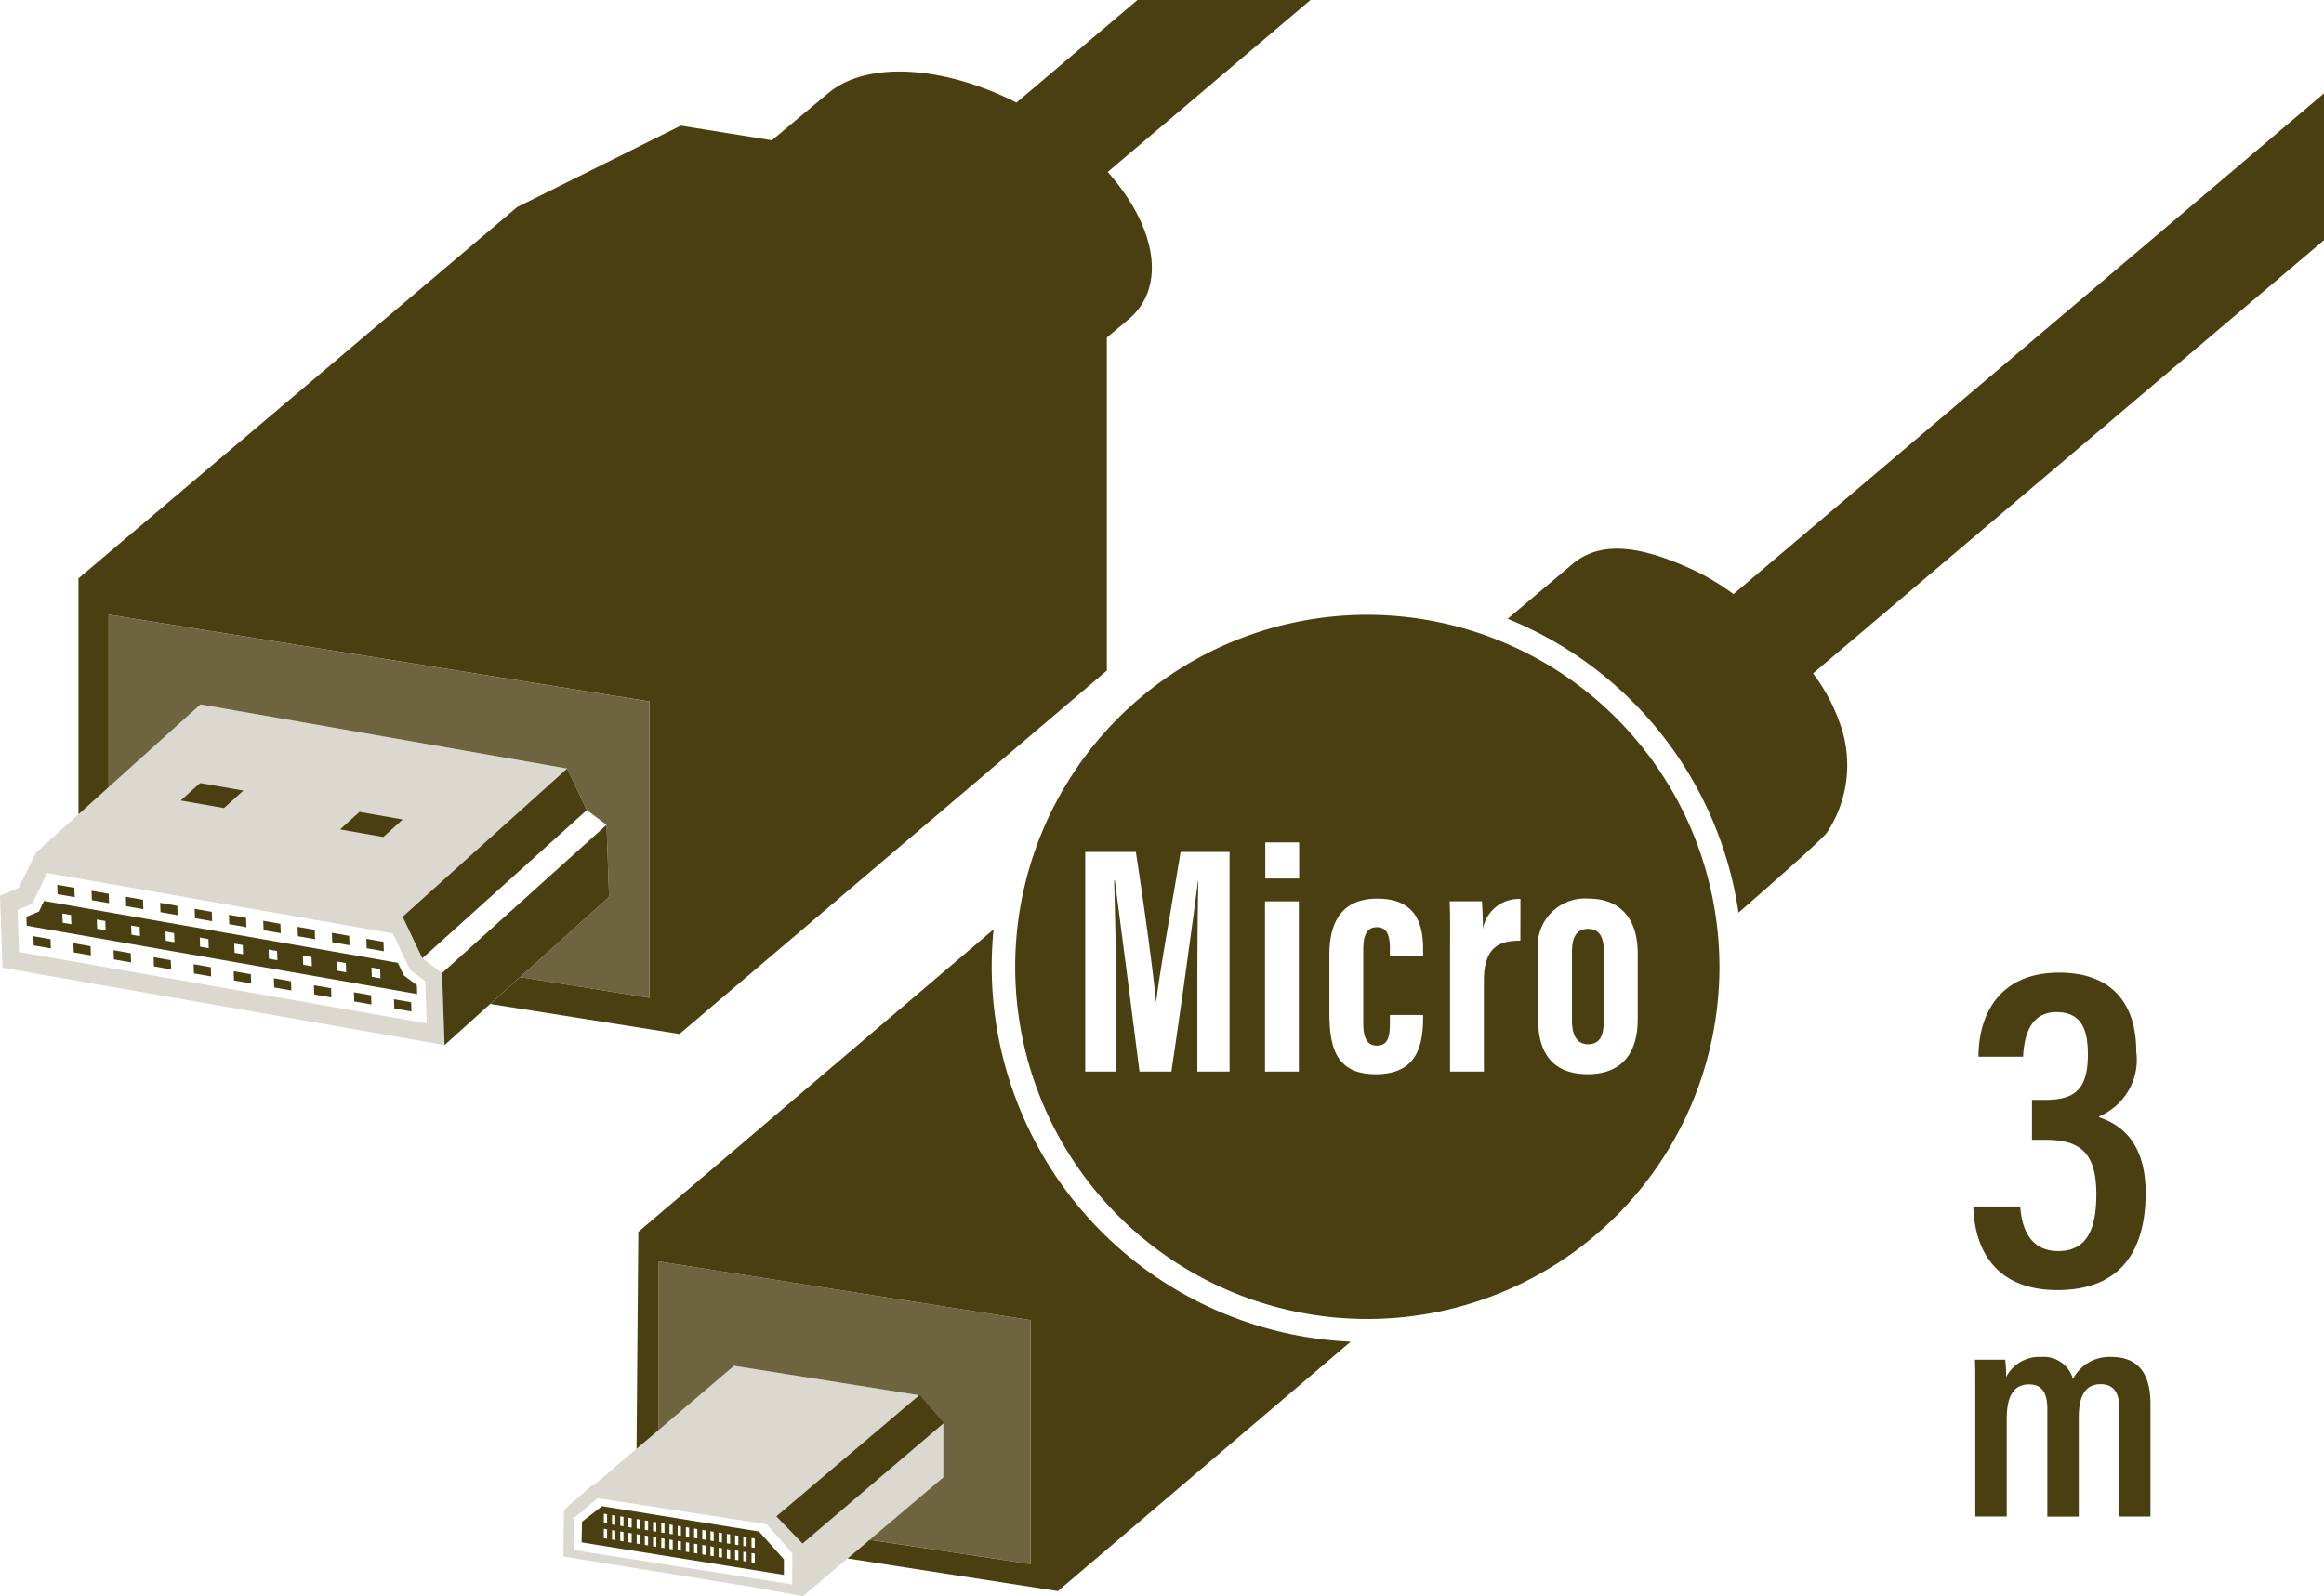
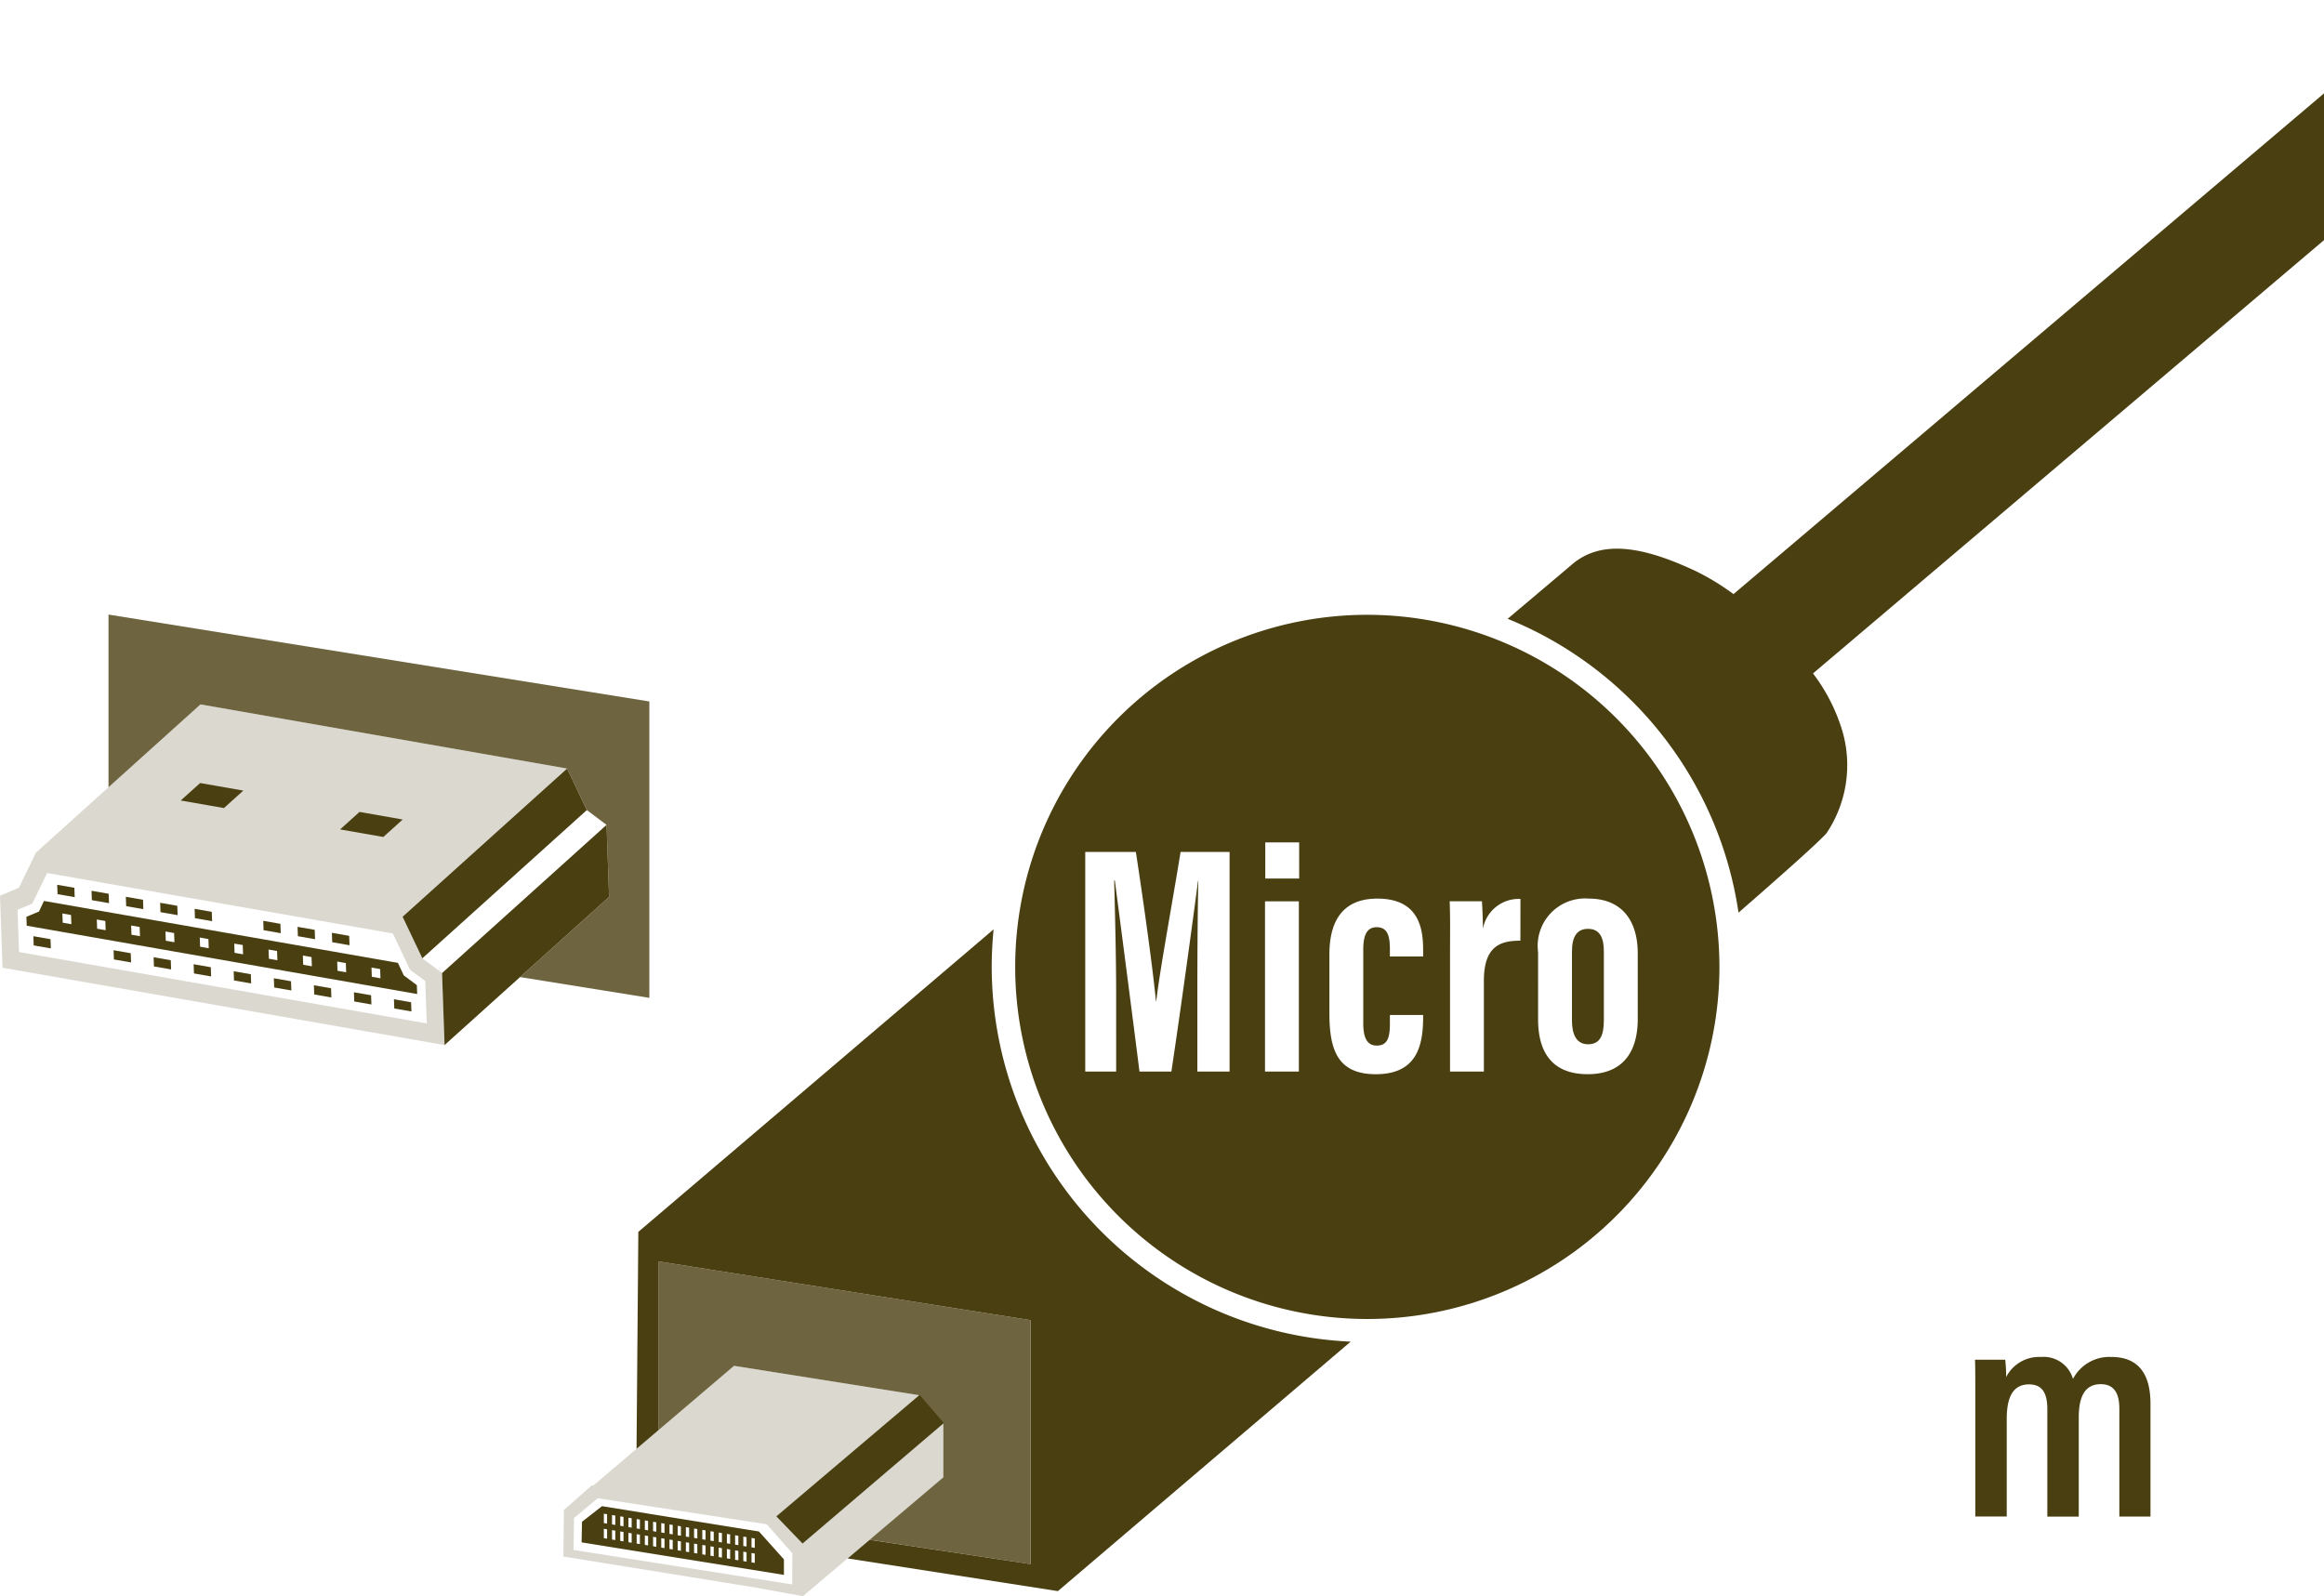
<svg xmlns="http://www.w3.org/2000/svg" viewBox="0 0 99 68">
  <title>icon-hdmi-mcr-3m</title>
  <g id="レイヤー_2" data-name="レイヤー 2">
    <path d="M84.146,59.927c0-1.274,0-1.7-.013-2H85.42a5.926,5.926,0,0,1,.039.741,1.574,1.574,0,0,1,1.482-.858,1.3,1.3,0,0,1,1.366.936,1.746,1.746,0,0,1,1.637-.936c.91,0,1.664.455,1.664,1.989v4.81H90.282v-4.6c0-.585-.181-1.04-.793-1.04-.7,0-.936.572-.936,1.417v4.225H87.214V60.031c0-.689-.221-1.053-.78-1.053-.676,0-.949.533-.949,1.469v4.16H84.146Z" fill="#4a3f11" />
-     <path d="M84.281,45.018c0-1.6.74-3.581,3.44-3.581,2.3,0,3.281,1.38,3.281,3.361a2.612,2.612,0,0,1-1.581,2.76v.04c1.1.36,1.981,1.26,1.981,3.22,0,2.181-.84,4.142-3.761,4.142-2.48,0-3.52-1.541-3.58-3.562h2c.061.961.44,1.9,1.62,1.9,1.28,0,1.621-1.04,1.621-2.42,0-1.721-.64-2.32-2.161-2.32h-.58v-1.7h.54c1.261,0,1.841-.419,1.841-1.94,0-1.06-.28-1.8-1.341-1.8-1.2,0-1.38,1.18-1.42,1.9Z" fill="#4a3f11" />
  </g>
  <g id="レイヤー_4" data-name="レイヤー 4">
    <path d="M40.185,60.646l-1.041-1.209-7.875-1.25-5.995,5.1-.06-.01-1.193,1.052L24,66.312l8.158,1.317,2.05.371.04-.033.012,0v-.013l5.925-5.019ZM33.748,67.5l-9.316-1.469.02-1.359,1.012-.844,7.2,1.11,1.089,1.234Z" fill="#4a3f11" fill-rule="evenodd" opacity="0.2" />
    <polygon points="34.188 65.757 33.073 64.6 39.175 59.426 40.206 60.625 34.188 65.757" fill="#4a3f11" />
    <path d="M32.331,65.245l-6.687-1.079-.851.665-.018.877,8.619,1.386v-.662Zm-6.47.307-.138-.022v-.4l.138.022Zm0-.643-.138-.022v-.4l.138.021Zm.349.7-.138-.022,0-.4.138.022Zm0-.643-.138-.022,0-.4.138.022Zm.35.7-.138-.022v-.4l.138.022Zm0-.642L26.422,65v-.4l.138.022Zm.349.7-.138-.022,0-.4.138.022Zm0-.643-.138-.022,0-.4.138.022Zm.35.7-.138-.022v-.4l.138.022Zm0-.643-.138-.022v-.4l.138.022Zm.349.7-.138-.022,0-.4.138.021Zm0-.642-.138-.022,0-.4.138.022Zm.35.7-.138-.022v-.4l.138.022Zm0-.643-.138-.022v-.4l.138.022Zm.349.7-.138-.022,0-.4.138.022Zm0-.643-.138-.022,0-.4.138.022Zm.35.7-.138-.022v-.4l.138.022Zm0-.642-.138-.022v-.4l.138.022Zm.349.7-.138-.022,0-.4.138.022Zm0-.642-.138-.022,0-.4.138.022Zm.35.7-.138-.022v-.4l.138.022Zm0-.643-.138-.022v-.4l.138.022Zm.349.7-.138-.021,0-.4.138.022Zm0-.642-.138-.022,0-.4.138.022Zm.35.7-.138-.022v-.4l.138.022Zm0-.642-.138-.022v-.4l.138.022Zm.349.7-.138-.022v-.4l.138.022Zm0-.643-.138-.022v-.4l.138.022Zm.35.7-.138-.022v-.4l.138.022Zm0-.643-.138-.022v-.4l.138.022Zm.349.7-.138-.022v-.4l.138.022Zm0-.642-.138-.022v-.4l.138.022Zm.35.7-.138-.022v-.4l.138.022Zm0-.643-.138-.022v-.4l.138.022Zm.349.7-.138-.022v-.4l.138.022Zm0-.643-.138-.022v-.4l.138.022Zm.35.7-.138-.022v-.4l.138.022Zm0-.642-.138-.022v-.4l.138.022Z" fill="#4a3f11" fill-rule="evenodd" />
    <polygon points="28.063 53.74 28.063 60.917 31.269 58.187 39.144 59.437 40.185 60.646 40.185 62.937 37.044 65.598 43.896 66.634 43.896 56.24 28.063 53.74" fill="#4a3f11" opacity="0.8" />
    <path d="M17.991,40.826l.84.629.107,3.067L.108,41.228,0,38.161l.806-.341.726-1.5L17.15,39.055Zm.188,2.769-.063-1.8-.651-.483-.729-1.545L2.008,37.193,1.373,38.5l-.626.259.063,1.8L18.179,43.6" fill="#4a3f11" opacity="0.2" />
    <polygon points="2.152 40.012 2.166 40.404 1.435 40.276 1.422 39.884 2.152 40.012" fill="#4a3f11" />
-     <polygon points="3.858 40.31 3.871 40.703 3.141 40.575 3.127 40.182 3.858 40.31" fill="#4a3f11" />
    <polygon points="5.57 40.61 5.583 41.002 4.852 40.874 4.839 40.482 5.57 40.61" fill="#4a3f11" />
    <polygon points="8.98 41.206 8.994 41.599 8.263 41.471 8.249 41.078 8.98 41.206" fill="#4a3f11" />
    <polygon points="10.685 41.505 10.699 41.897 9.968 41.769 9.955 41.377 10.685 41.505" fill="#4a3f11" />
    <polygon points="12.397 41.804 12.411 42.196 11.68 42.069 11.666 41.676 12.397 41.804" fill="#4a3f11" />
    <polygon points="14.103 42.102 14.116 42.495 13.386 42.367 13.372 41.975 14.103 42.102" fill="#4a3f11" />
    <polygon points="15.808 42.401 15.822 42.793 15.091 42.665 15.077 42.273 15.808 42.401" fill="#4a3f11" />
    <polygon points="17.513 42.699 17.527 43.091 16.796 42.964 16.782 42.571 17.513 42.699" fill="#4a3f11" />
    <path d="M17.2,41.553l.558.417.013.378L1.138,39.437l-.014-.378.536-.225.213-.452L16.95,41.02ZM7.431,40.141l-.014-.392-.368-.065.013.393.369.064M3.04,39.373l-.014-.392-.369-.065.014.393.369.064m11.706,2.048-.014-.392-.368-.065.013.392.369.065m1.462.256-.014-.393-.369-.064.014.392.369.065m-2.923-.512-.014-.392-.369-.065.014.393.369.064M8.893,40.4l-.014-.392L8.51,39.94l.014.392.369.065m2.923.511-.013-.392-.363-.063.014.392.362.063M5.963,39.884l-.014-.392-.362-.063.014.392.362.063M4.5,39.629l-.013-.393-.363-.063.014.392.362.064m5.854,1.024-.014-.393L9.979,40.2l.013.392.363.064" fill="#4a3f11" />
    <polygon points="3.168 37.822 3.182 38.221 2.451 38.093 2.437 37.694 3.168 37.822" fill="#4a3f11" />
    <polygon points="4.63 38.077 4.644 38.477 3.913 38.349 3.899 37.949 4.63 38.077" fill="#4a3f11" />
    <polygon points="6.092 38.333 6.106 38.732 5.375 38.605 5.361 38.205 6.092 38.333" fill="#4a3f11" />
    <polygon points="7.553 38.589 7.567 38.988 6.837 38.86 6.823 38.461 7.553 38.589" fill="#4a3f11" />
    <polygon points="9.022 38.846 9.036 39.245 8.305 39.117 8.291 38.718 9.022 38.846" fill="#4a3f11" />
-     <polygon points="10.483 39.101 10.497 39.501 9.766 39.373 9.752 38.973 10.483 39.101" fill="#4a3f11" />
    <polygon points="11.945 39.357 11.959 39.756 11.228 39.629 11.214 39.229 11.945 39.357" fill="#4a3f11" />
    <polygon points="13.407 39.613 13.421 40.012 12.69 39.884 12.676 39.485 13.407 39.613" fill="#4a3f11" />
    <polygon points="14.875 39.869 14.889 40.269 14.152 40.14 14.138 39.74 14.875 39.869" fill="#4a3f11" />
-     <polygon points="16.337 40.125 16.351 40.525 15.62 40.397 15.606 39.997 16.337 40.125" fill="#4a3f11" />
    <polygon points="7.275 40.908 7.289 41.3 6.558 41.172 6.544 40.78 7.275 40.908" fill="#4a3f11" />
    <polygon points="18.831 41.455 25.839 35.141 25.946 38.209 18.938 44.522 18.831 41.455" fill="#4a3f11" />
    <g opacity="0">
      <polygon points="17.991 40.826 24.998 34.512 25.839 35.141 18.831 41.455 17.991 40.826" fill="#4a3f11" />
    </g>
    <polygon points="17.15 39.055 24.158 32.742 24.998 34.512 17.991 40.826 17.15 39.055" fill="#4a3f11" />
    <g opacity="0.2">
      <polygon points="1.532 36.323 8.54 30.009 24.158 32.742 17.15 39.055 1.532 36.323" fill="#4a3f11" />
    </g>
-     <path d="M71.383-13.193,68.241-16.78,43.3,4.371c-3.063-1.56-6.346-1.8-8.008-.412L32.882,5.977,29,5.353,22.028,8.824,3.355,24.629l-.012,0V34.692l5.2-4.683-3.917,3.53V26.182l23.039,3.7V42.511l-5.509-.885,3.793-3.417-5.064,4.562,8.06,1.28L47.15,28.569V14.38l.918-.768c1.649-1.38,1.194-3.947-.881-6.286Z" fill="#4a3f11" />
    <polygon points="14.488 35.335 15.314 34.59 17.155 34.913 16.329 35.657 14.488 35.335" fill="#4a3f11" />
    <polygon points="7.699 34.103 8.525 33.359 10.366 33.681 9.54 34.425 7.699 34.103" fill="#4a3f11" />
    <polygon points="4.622 26.182 4.622 33.539 8.54 30.009 24.158 32.742 24.999 34.512 25.838 35.141 25.946 38.209 22.153 41.626 27.662 42.511 27.662 29.884 4.622 26.182" fill="#4a3f11" opacity="0.8" />
    <path d="M42.246,41.192a15.914,15.914,0,0,1,.081-1.6L27.192,52.481l-.076,9.242.946-.806V53.74L43.9,56.24V66.634L37.044,65.6l-.936.793,8.957,1.392L57.538,57.157A16.007,16.007,0,0,1,42.246,41.192Z" fill="#4a3f11" />
    <path d="M77.232,28.69l25.41-21.548L99.5,3.554,73.846,25.31a10.429,10.429,0,0,0-1.573-.962c-2.546-1.21-4.172-1.273-5.318-.293-.321.275-1.327,1.124-2.731,2.307a16.028,16.028,0,0,1,9.835,12.519c1.826-1.592,3.413-3,3.753-3.391a5.2,5.2,0,0,0,.573-4.648A7.669,7.669,0,0,0,77.232,28.69Z" fill="#4a3f11" />
    <path d="M67.65,39.571c-.476,0-.686.336-.686.967v2.941c0,.575.182,1.009.686,1.009s.673-.364.673-1.037V40.538C68.323,39.978,68.169,39.571,67.65,39.571Z" fill="#4a3f11" />
    <path d="M58.246,26.192a15,15,0,1,0,15,15A15.017,15.017,0,0,0,58.246,26.192ZM52.379,45.65H51.006V42.163c0-1.583.015-3.559.042-4.637h-.013c-.211,1.625-.729,5.421-1.135,8.124H48.541c-.308-2.437-.826-6.429-1.05-8.137h-.029c.029,1.091.085,3.207.085,4.818V45.65H46.23V36.294h2.157c.364,2.381.729,5.042.855,6.359h.013c.155-1.331.673-4.118,1.037-6.359h2.087Zm2.951,0H53.888V38.4H55.33Zm.014-8.222H53.9v-1.54h1.443Zm5.28,3.32H59.208v-.309c0-.559-.1-.938-.56-.938-.42,0-.574.337-.574.953v3.138c0,.5.1.952.574.952s.56-.364.56-.952v-.351h1.416v.1c0,1.316-.337,2.423-2.018,2.423s-1.975-1.121-1.975-2.619v-2.48c0-1.19.392-2.382,2.045-2.382,1.78,0,1.948,1.289,1.948,2.186Zm4.143-.673c-.827,0-1.555.211-1.555,1.7V45.65H61.77V40.86c0-1.2.013-1.723-.015-2.465h1.373c.014.14.042.784.042,1.176a1.553,1.553,0,0,1,1.6-1.274Zm2.87,5.688c-1.415,0-2.116-.813-2.116-2.339V40.565a2.02,2.02,0,0,1,2.158-2.283c1.3,0,2.087.813,2.087,2.34v2.787C69.766,44.964,69,45.763,67.637,45.763Z" fill="#4a3f11" />
  </g>
</svg>